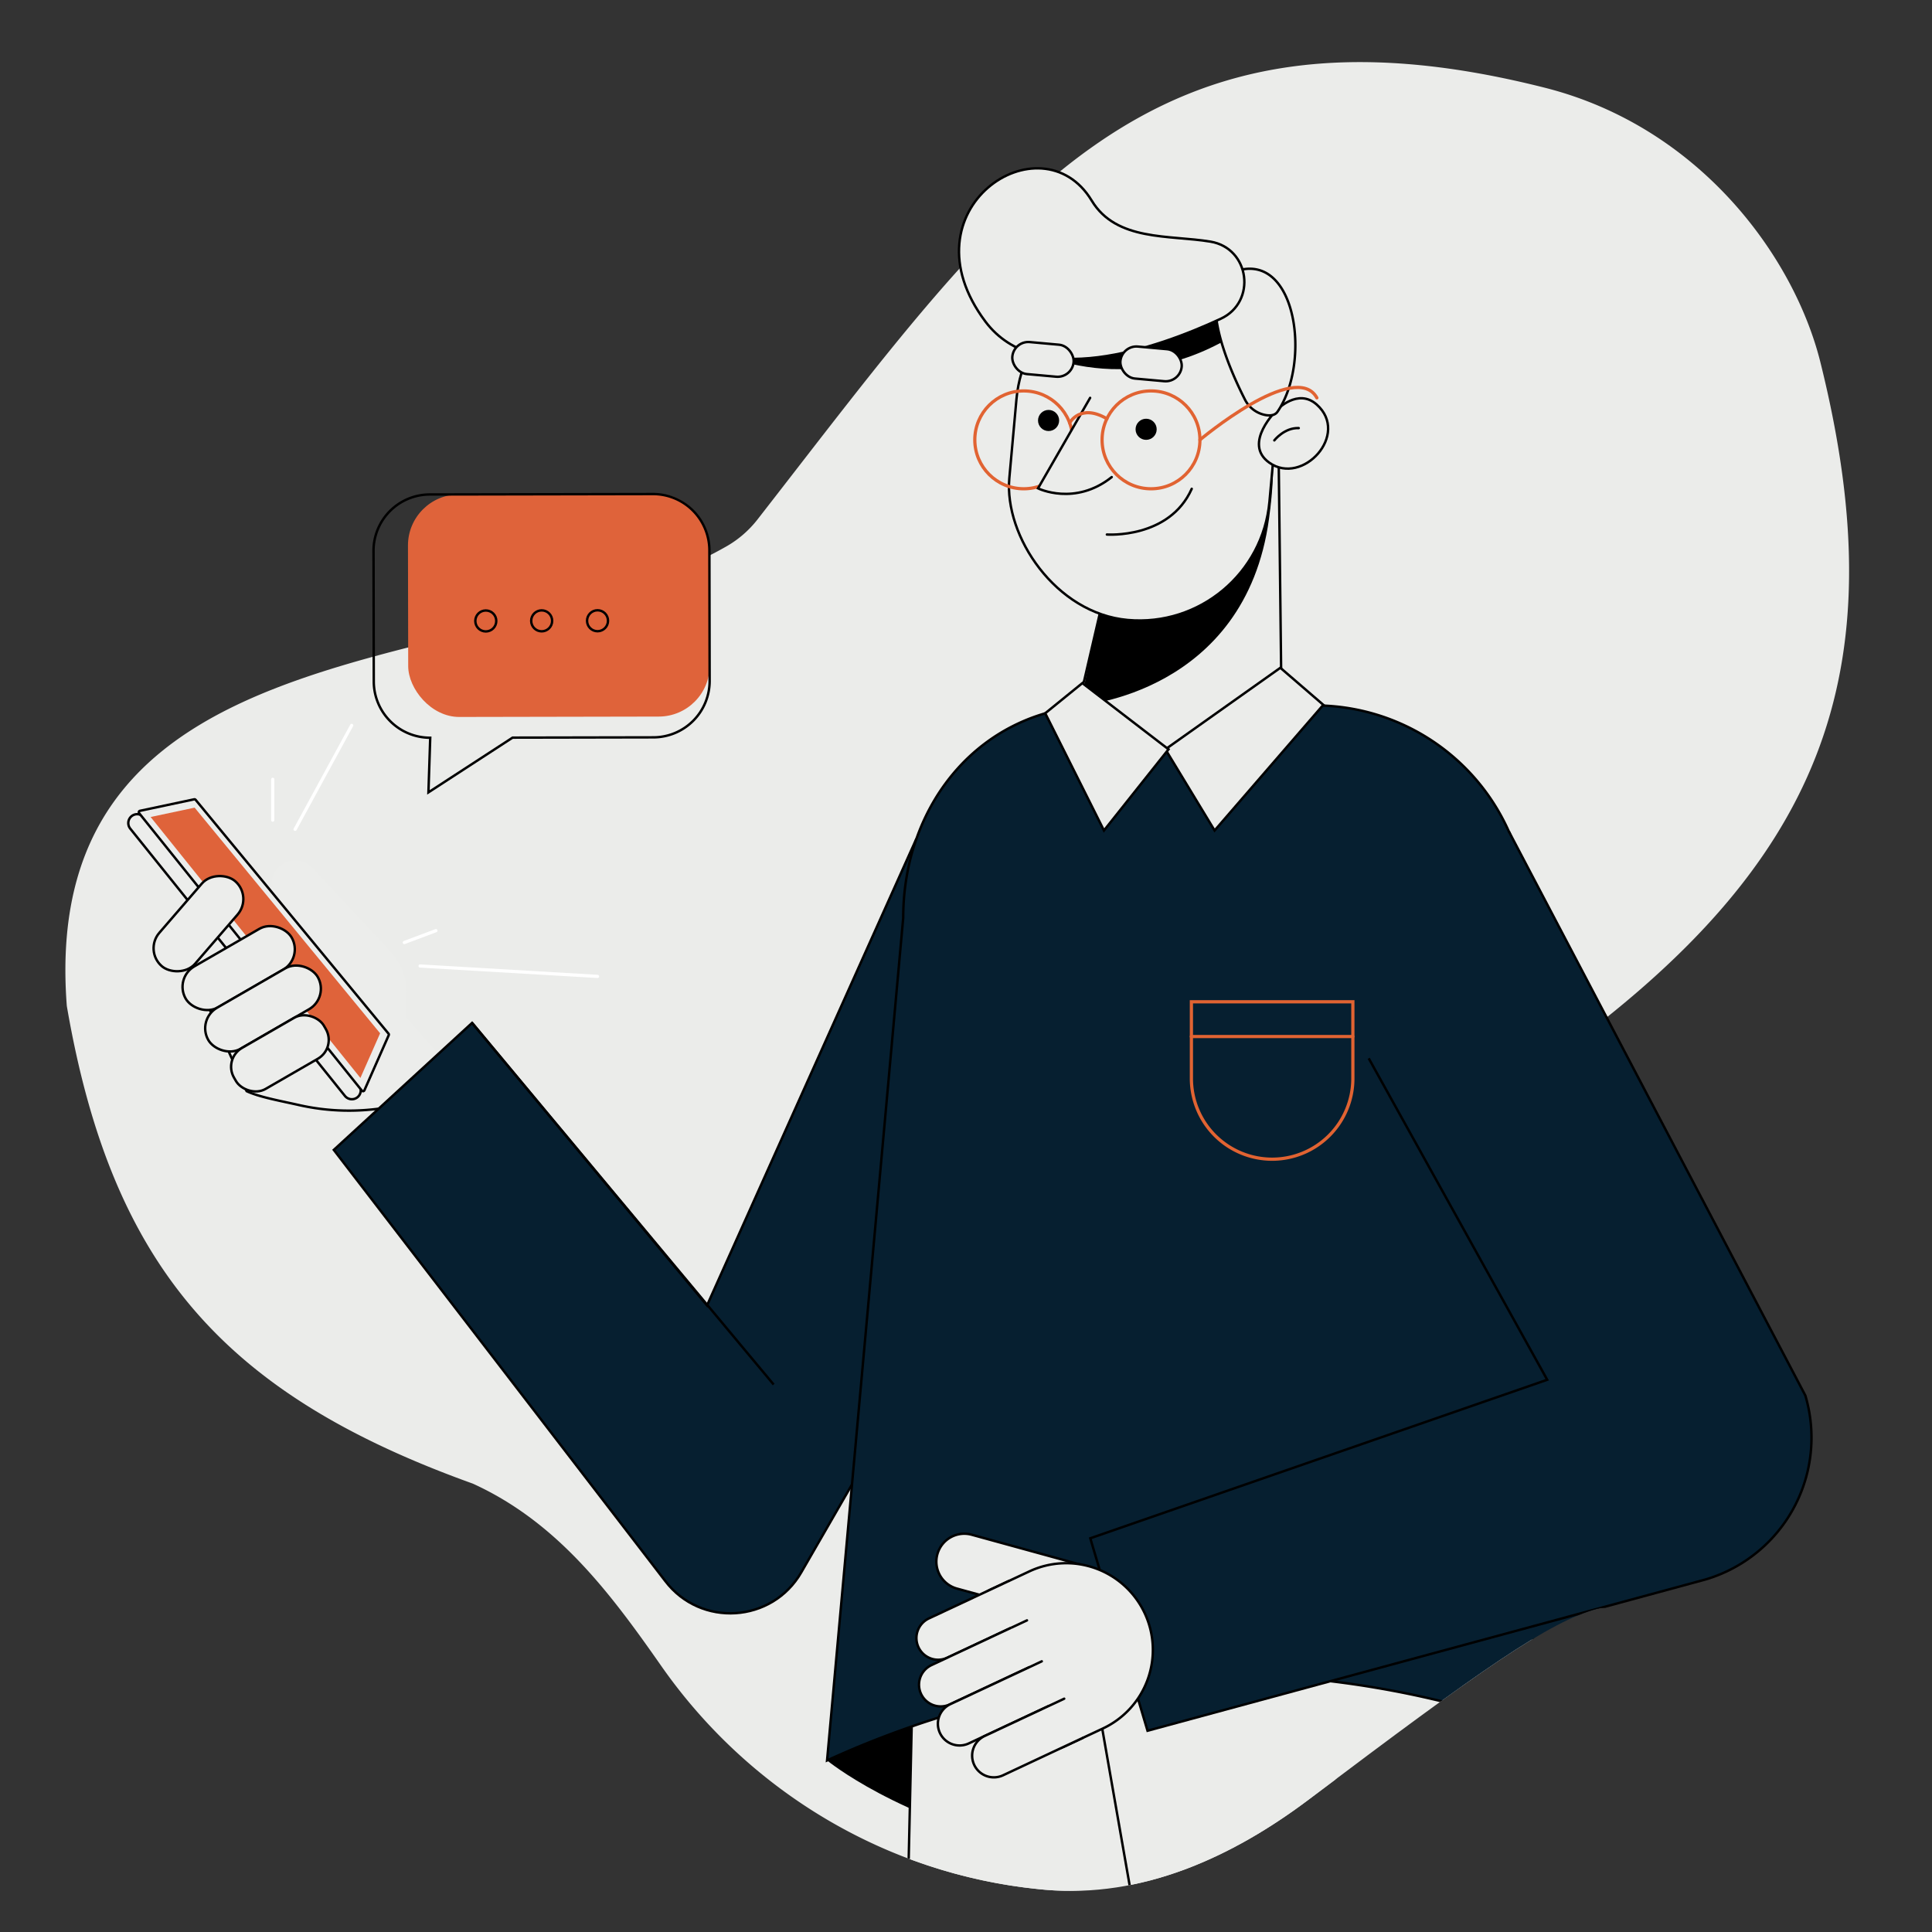
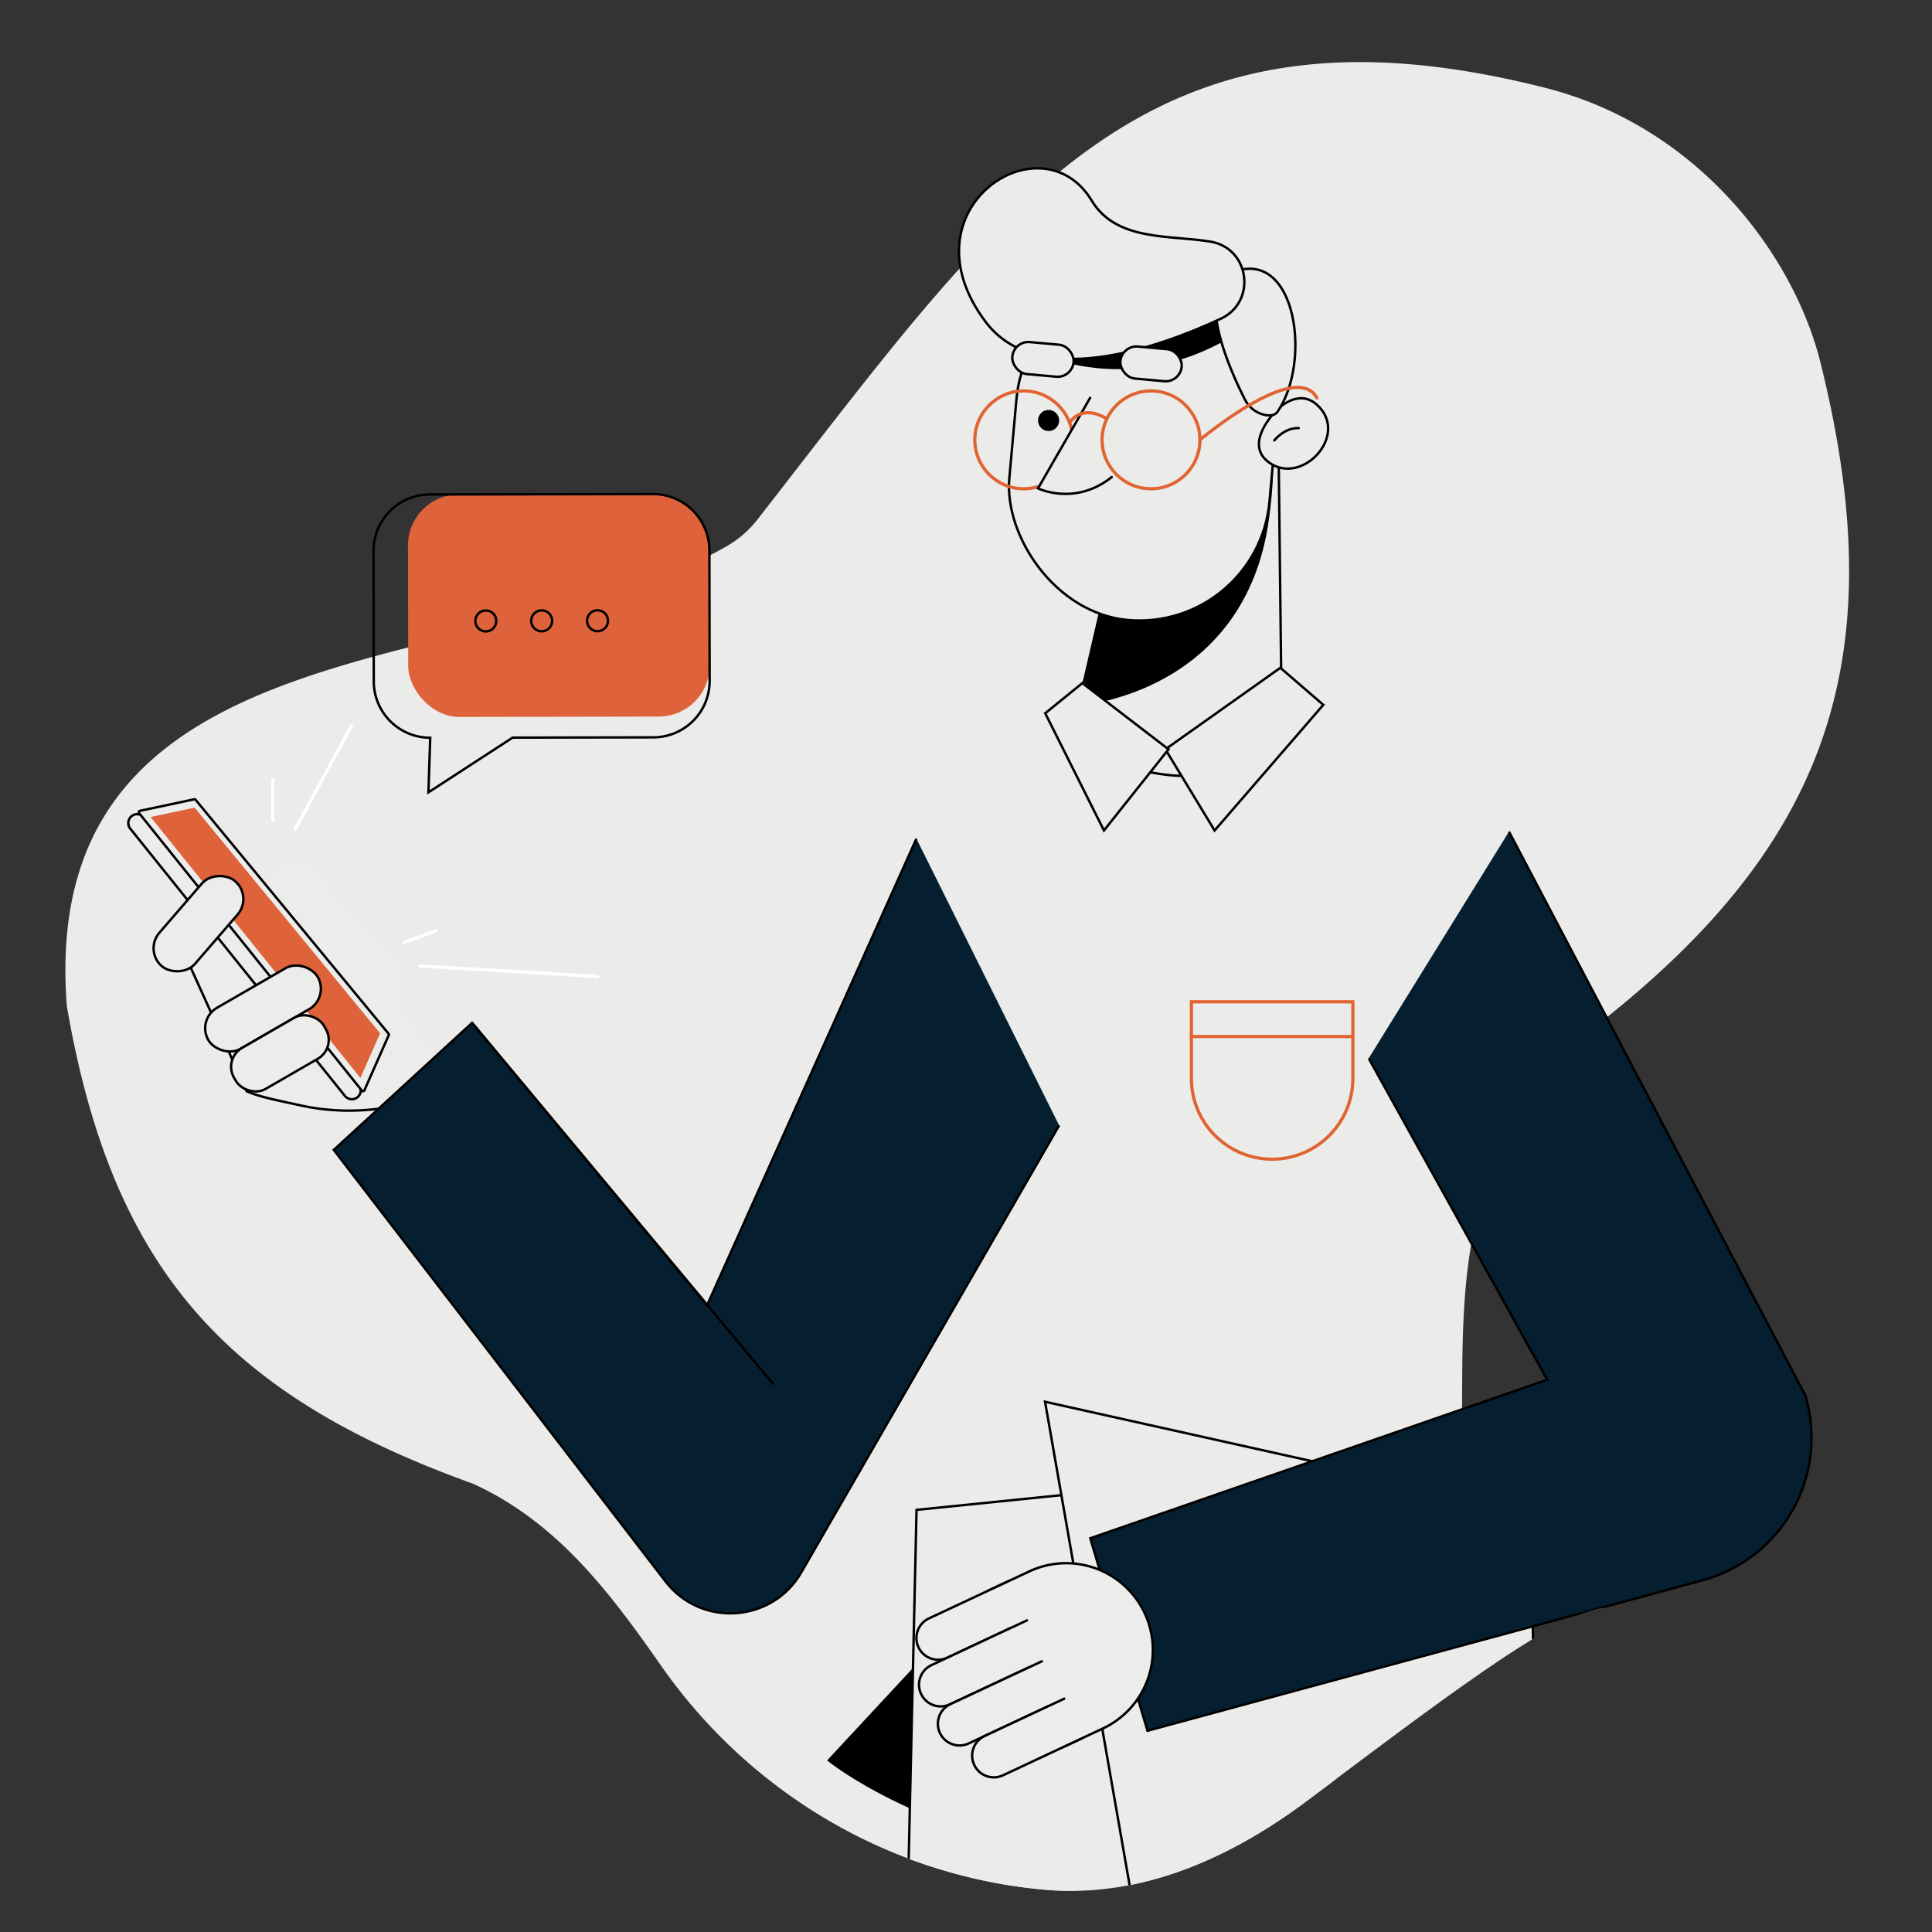
<svg xmlns="http://www.w3.org/2000/svg" viewBox="0 0 1200 1200">
  <rect x="0" y="0" width="1200" height="1200" fill="#333333" stroke="none" />
  <defs>
    <style>.cls-1,.cls-12,.cls-14,.cls-15{fill:none;}.cls-11,.cls-2,.cls-9{fill:#ebecea;}.cls-13,.cls-17,.cls-3,.cls-5{fill:#ecedeb;}.cls-4{clip-path:url(#clip-path);}.cls-10,.cls-11,.cls-13,.cls-14,.cls-17,.cls-5,.cls-7,.cls-8,.cls-9{stroke:#000;}.cls-10,.cls-11,.cls-12,.cls-13,.cls-14,.cls-15,.cls-5,.cls-7,.cls-8,.cls-9{stroke-miterlimit:10;}.cls-10,.cls-11,.cls-13,.cls-14,.cls-5,.cls-7,.cls-8,.cls-9{stroke-width:1.5px;}.cls-6{fill:#df633a;}.cls-7{fill:#061f30;}.cls-8{fill:#08253d;}.cls-10{fill:#fff;}.cls-11,.cls-12,.cls-13,.cls-15,.cls-17{stroke-linecap:round;}.cls-12{stroke:#e16332;}.cls-12,.cls-15{stroke-width:2px;}.cls-15{stroke:#fff;}.cls-16{clip-path:url(#clip-path-2);}.cls-17{stroke-linejoin:round;stroke-width:1.4px;}</style>
    <clipPath id="clip-path">
      <path class="cls-1" d="M959.56,54.5C638.42-23,511.31,109.19,470.46,322.71c-1.59,8.3-11.63,12.29-19,16.49-146,83.59-428.7,43.1-410,285.63,28,162.79,98.53,241.44,252.18,296.68,52.7,24,85.51,68.15,117.11,113.34,54.42,77.81,139.78,129,234.26,138.52l4.31.41c60,5.27,115.77-20,163.91-56.3,106.86-80.57,148.62-110.06,179-118.3,18.48-3.92,93.23,22.05,172.42-77,162.86-117.86,30.43-480.64-34-697.11C1111.18,159.5,1035,72.7,959.56,54.5Z" />
    </clipPath>
    <clipPath id="clip-path-2">
      <path class="cls-1" d="M1229.45,549.45c36.36,39.16,40.38,208.67,39,280.91C1266.8,919.72,1433,859.08,1453.94,946c21.8,90.45,113,166.15,180.9,176.39,117.69,17.74,226.9-49.56,307.31-56.62,145.34-12.75,221.27,52.52,338-35,31.47-23.61,59.74-53.28,74.08-89.92,18.62-47.59,11.87-100.71,14.08-151.77,4.5-103.72,46.77-201.88,64.16-304.23s2.37-222.43-80.9-284.44c-86.31-64.27-207.49-40.81-310.47-9.56S1856,270,1759,223.38c-98.56-47.42-250-215-388.37-120.54C1215.71,208.61,1130.11,442.43,1229.45,549.45Z" />
    </clipPath>
  </defs>
  <g id="Layer_1" data-name="Layer 1">
    <path class="cls-2" d="M959.56,54.5C711.68-8.25,627.32,121.34,470.46,322.7a65.83,65.83,0,0,1-19.31,16.7C305.08,422.72,22.81,382.5,41.5,624.83c28,162.79,98.53,241.44,252.18,296.68,52.7,24,85.51,68.15,117.11,113.34,54.42,77.81,139.78,129,234.26,138.52l4.31.41c60.29,5.29,127.7-27.13,172.16-68.19,161.27-148.93,21.32-295.2,144.6-449.47C1129,538.26,1179.54,421.12,1130.68,225,1114.15,158.69,1055.09,78.68,959.56,54.5Z" />
    <polygon class="cls-3" points="215.44 629 251.13 717.27 277.01 673.13 237.23 629 215.44 629" />
    <g class="cls-4">
      <path class="cls-3" d="M289.6,674.32l-37-42.09V616.41A36.76,36.76,0,0,0,241.42,590a14.84,14.84,0,0,0-1.74-2.09l-46.14-49.43a14.69,14.69,0,0,0-20.77,20.77l22.94,26.22a36.8,36.8,0,0,0-16.84,30.93" />
      <path class="cls-5" d="M198.53,591.79,134.39,571.7l-20.85,18.42,39.63,87.6c7.74,3.69,21.27,6.1,32.7,8.69a141,141,0,0,0,55.19,1.32l17.71,26.1" />
      <path class="cls-5" d="M222,681.55h0a5.54,5.54,0,0,1-7.77-.87l-133.33-166a5.52,5.52,0,0,1,.86-7.76h0a5.52,5.52,0,0,1,7.77.87l133.33,166A5.53,5.53,0,0,1,222,681.55Z" />
      <path class="cls-5" d="M241.43,643l-15.1,34.21a.93.93,0,0,1-1.57.21L86.42,505.08A.92.92,0,0,1,87,503.6l33.59-7.13a.93.93,0,0,1,.91.32L241.3,642A.93.93,0,0,1,241.43,643Z" />
      <polygon class="cls-6" points="236.1 641.8 223.85 669.54 93.55 507.45 120.89 501.64 236.1 641.8" />
-       <rect class="cls-5" x="110.26" y="586.61" width="75.98" height="29.37" rx="14.69" transform="translate(-280.79 154.68) rotate(-30)" />
      <rect class="cls-5" x="88.42" y="558.99" width="69.74" height="29.37" rx="14.69" transform="translate(-391.51 292.09) rotate(-49.19)" />
      <rect class="cls-5" x="124.16" y="611.72" width="78.44" height="29.37" rx="14.69" transform="translate(-291.32 165.61) rotate(-30)" />
      <rect class="cls-5" x="141.63" y="639.57" width="64.48" height="29.37" rx="13.49" transform="translate(-303.84 174.59) rotate(-30)" />
      <path class="cls-7" d="M569.21,520.93,439.15,810.83,293.22,635.35l-85.89,78.87L413.2,982c22,28.92,66.32,26.11,84.47-5.36L657.85,699" />
      <line class="cls-8" x1="480.53" y1="859.97" x2="293.22" y2="635.35" />
      <path d="M667.62,927.81,513.7,1093.44s175.95,145.18,488.17,0Z" />
      <polygon class="cls-9" points="569.28 937.81 546.71 1942.13 681.53 1942.13 865.21 907.71 569.28 937.81" />
      <polygon class="cls-9" points="649.1 870.66 836.54 1942.13 971.33 1942.13 950.53 937.81 649.1 870.66" />
      <line class="cls-10" x1="882.13" y1="1154.03" x2="934.43" y2="1942.13" />
      <path class="cls-9" d="M691.45,345.16l-17.93,77.15c-11.45,37.67,15.36,55.75,54.57,59.29h0A62.09,62.09,0,0,0,795.77,419l-1.53-131.65Z" />
-       <path class="cls-7" d="M1001.87,1093.44c-50.38-22.9-149.66-59.69-277.55-52.4a587,587,0,0,0-210.62,52.4L561,570.15c0-72.92,50.4-132,123.33-132l41.51,27.29,90.76-27.29a132,132,0,0,1,132,132Z" />
      <path d="M670.86,438.12s102.55-7.28,117.35-115.92c21-154.06-99.51,30.5-99.51,30.5Z" />
      <rect class="cls-9" x="628.78" y="173.92" width="162.23" height="211.63" rx="81.12" transform="translate(28.06 -62.76) rotate(5.16)" />
      <path d="M633.59,214.15s64.34,39.65,138.11-9.31l-15.11-27.48Z" />
      <path class="cls-11" d="M793.22,254.5s12.88-13.59,24.57-3.26c20.9,18.47-8.77,50.75-29.39,36.15C771.46,275.4,793.22,254.5,793.22,254.5Z" />
      <path class="cls-11" d="M791.5,273.53s6.21-8,15.18-7.63" />
-       <circle cx="711.88" cy="266.64" r="6.56" />
      <circle cx="651.29" cy="261.17" r="6.56" />
      <path class="cls-9" d="M786.32,257.84A18,18,0,0,1,773.17,248c-9.34-18.36-33.7-72-3.83-80.11,36.12-9.79,45,57.34,24.17,87.8C792,257.94,789.2,258.28,786.32,257.84Z" />
      <circle class="cls-12" cx="635.86" cy="273.2" r="30.39" />
      <path class="cls-11" d="M677.1,247.11l-32.37,56.22s22.89,11.26,45.78-7" />
      <circle class="cls-12" cx="714.91" cy="273.2" r="30.39" />
      <path class="cls-12" d="M664.38,262.68s6.47-12.32,23.12-2.6" />
      <path class="cls-12" d="M745.3,273.2s59.55-50,72.63-26.09" />
      <path class="cls-9" d="M751.84,150.08c24.49,4.07,28.91,37.47,6.38,47.91-40.28,18.66-114.1,44.47-146.15,1.76-52.39-69.83,34.64-127,66-75.16C693.39,150,726.36,145.84,751.84,150.08Z" />
-       <path class="cls-11" d="M687.5,332s38.78,2.82,52.71-28.4" />
      <polygon class="cls-9" points="723.85 465.41 795.25 414.78 821.93 437.79 754.41 515.83 723.85 465.41" />
      <polygon class="cls-9" points="685.69 515.83 725.79 465.41 672.27 424.29 649.21 443.02 685.69 515.83" />
      <path class="cls-12" d="M740,622.23H840.29a0,0,0,0,1,0,0v47.61A50.16,50.16,0,0,1,790.12,720h0A50.16,50.16,0,0,1,740,669.83V622.23a0,0,0,0,1,0,0Z" />
      <line class="cls-12" x1="739.96" y1="643.81" x2="840.29" y2="643.81" />
      <path class="cls-7" d="M850.13,657.34,961,857,677.2,955.46,712.75,1075l346.73-94a91.84,91.84,0,0,0,61.86-114.21L937.25,516.56" />
-       <path class="cls-5" d="M597.93,959.67h70.36a0,0,0,0,1,0,0v34.68a0,0,0,0,1,0,0H597.93A17.34,17.34,0,0,1,580.59,977v0A17.34,17.34,0,0,1,597.93,959.67Z" transform="translate(281.35 -130.58) rotate(15.37)" />
      <path class="cls-5" d="M636.94,972.49h25.62a53.87,53.87,0,0,1,53.87,53.87v0a53.87,53.87,0,0,1-53.87,53.87H636.94a35.69,35.69,0,0,1-35.69-35.69v-36.37a35.69,35.69,0,0,1,35.69-35.69Z" transform="translate(-373.18 376.42) rotate(-25.1)" />
      <path class="cls-13" d="M637.88,1006.44l-49.48,23.18a13.47,13.47,0,0,1-17.91-6.48h0a13.47,13.47,0,0,1,6.48-17.91l49.49-23.18" />
      <path class="cls-5" d="M639.5,1035.43,590,1058.61a13.47,13.47,0,0,1-17.91-6.48h0a13.47,13.47,0,0,1,6.49-17.91L628.07,1011" />
      <path class="cls-13" d="M651.21,1059.69l-49.49,23.18a13.47,13.47,0,0,1-17.91-6.48h0a13.47,13.47,0,0,1,6.48-17.91l56.78-26.6" />
      <path class="cls-13" d="M672.44,1079.48,623,1102.67a13.47,13.47,0,0,1-17.91-6.49h0a13.47,13.47,0,0,1,6.48-17.91L661,1055.09" />
      <rect class="cls-9" x="695.81" y="216.08" width="38.22" height="19.96" rx="9.98" transform="translate(23.25 -63.43) rotate(5.16)" />
      <rect class="cls-9" x="628.68" y="213.29" width="38.22" height="19.96" rx="9.98" transform="translate(22.72 -57.4) rotate(5.16)" />
    </g>
    <rect class="cls-6" x="253.48" y="306.98" width="187.25" height="138.21" rx="31.67" transform="translate(694.92 751.51) rotate(179.89)" />
    <path class="cls-14" d="M405.6,306.87,267,307.13A35,35,0,0,0,232,342.19l.16,81.1a35,35,0,0,0,35.06,34.93h0l-1.11,33.93,52.28-34,87.46-.17a35,35,0,0,0,34.92-35.05l-.15-81.11A35,35,0,0,0,405.6,306.87Z" />
    <circle class="cls-14" cx="336.44" cy="385.62" r="6.51" />
    <circle class="cls-14" cx="371.14" cy="385.56" r="6.51" />
    <circle class="cls-14" cx="301.74" cy="385.69" r="6.51" />
    <line class="cls-15" x1="169.4" y1="509.4" x2="169.4" y2="484.06" />
    <line class="cls-15" x1="183.29" y1="515.12" x2="218.44" y2="450.55" />
    <line class="cls-15" x1="251.13" y1="585.41" x2="270.74" y2="578.05" />
    <line class="cls-15" x1="260.94" y1="600" x2="371.14" y2="606.46" />
    <g class="cls-16">
      <rect class="cls-17" x="1186.95" y="971.14" width="1258.79" height="114.58" transform="translate(3632.69 2056.85) rotate(-180)" />
    </g>
  </g>
</svg>